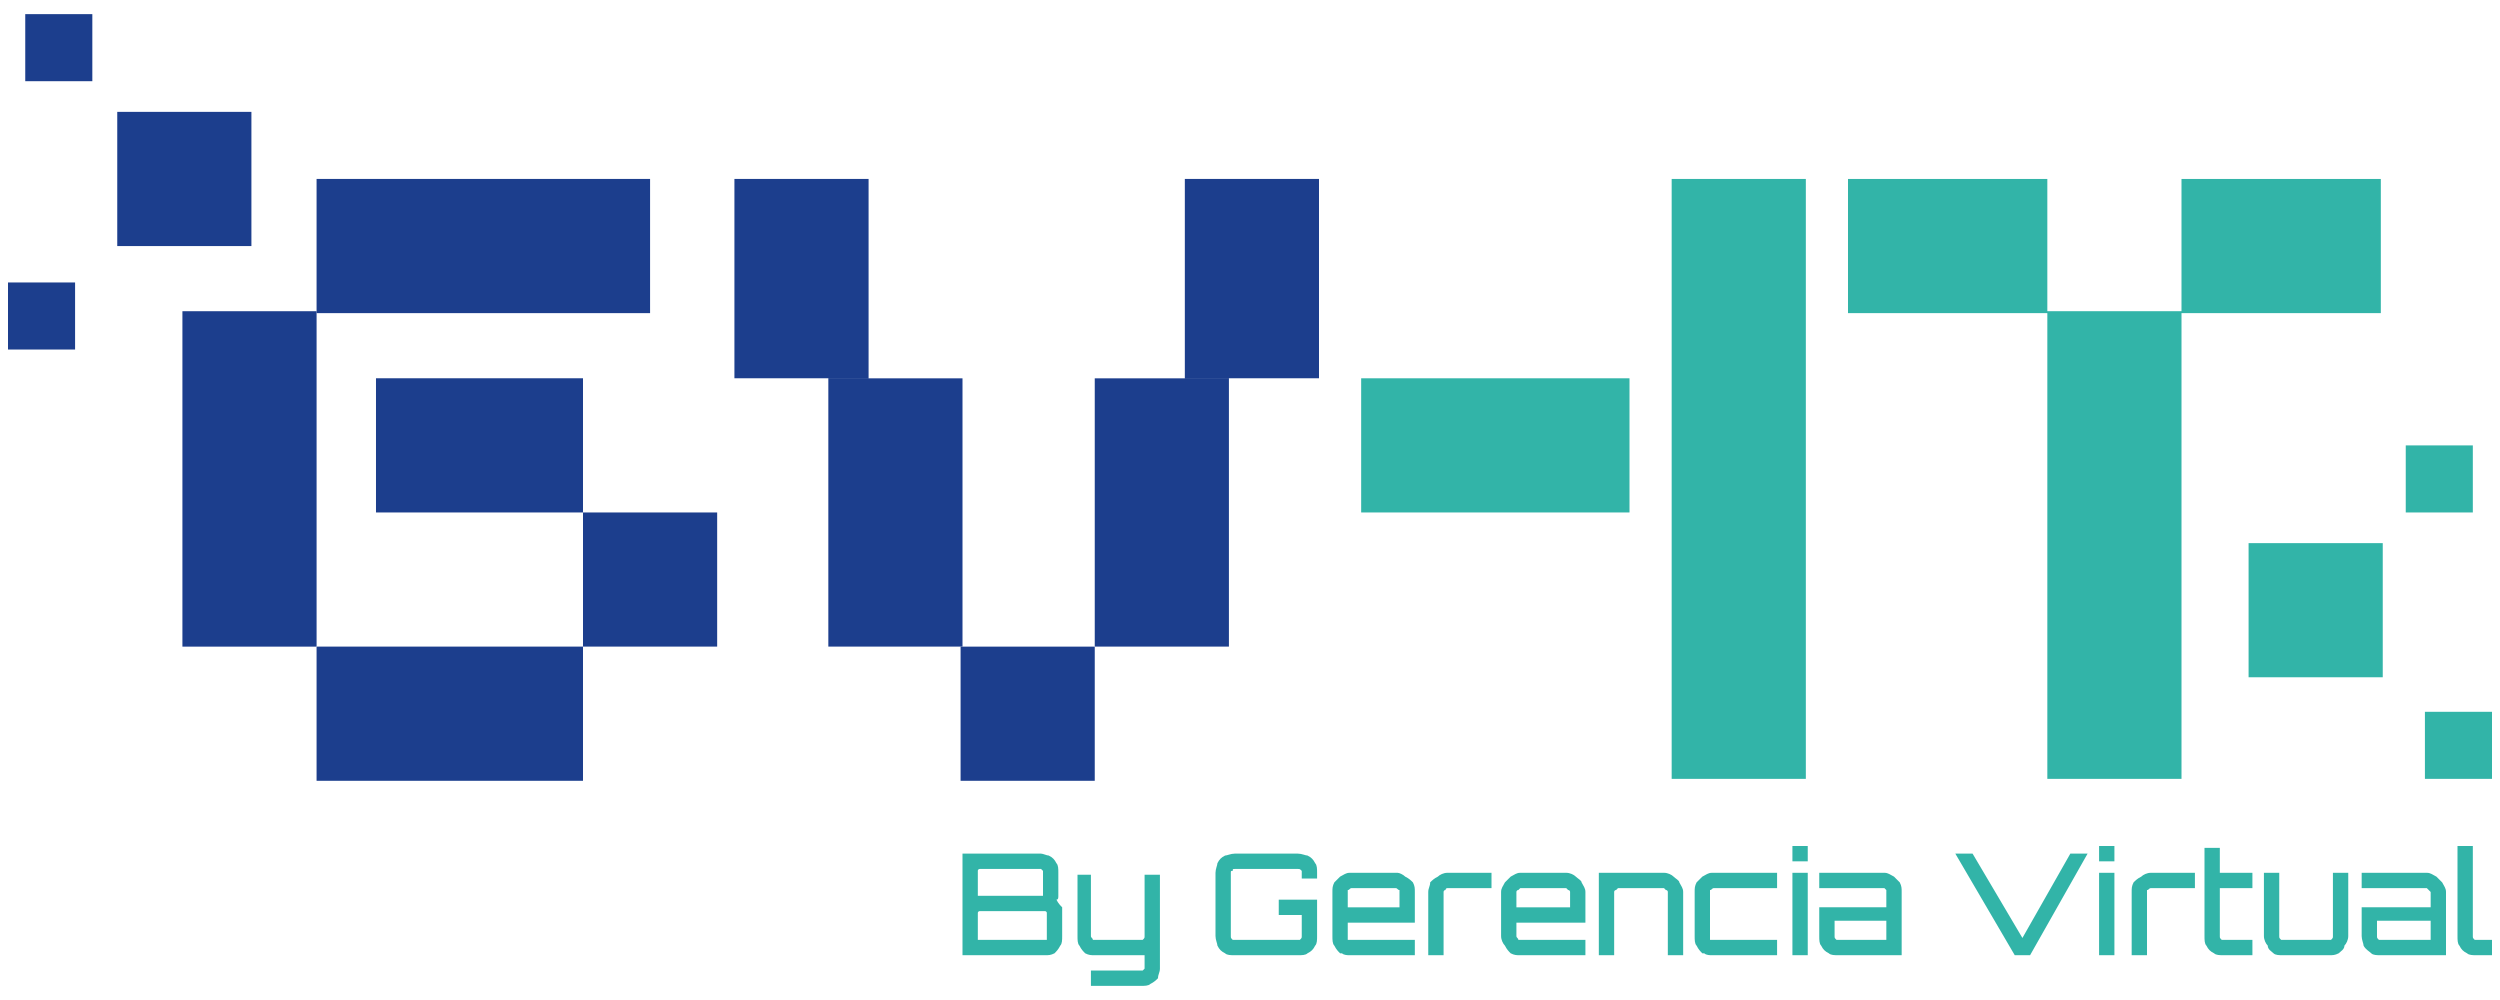
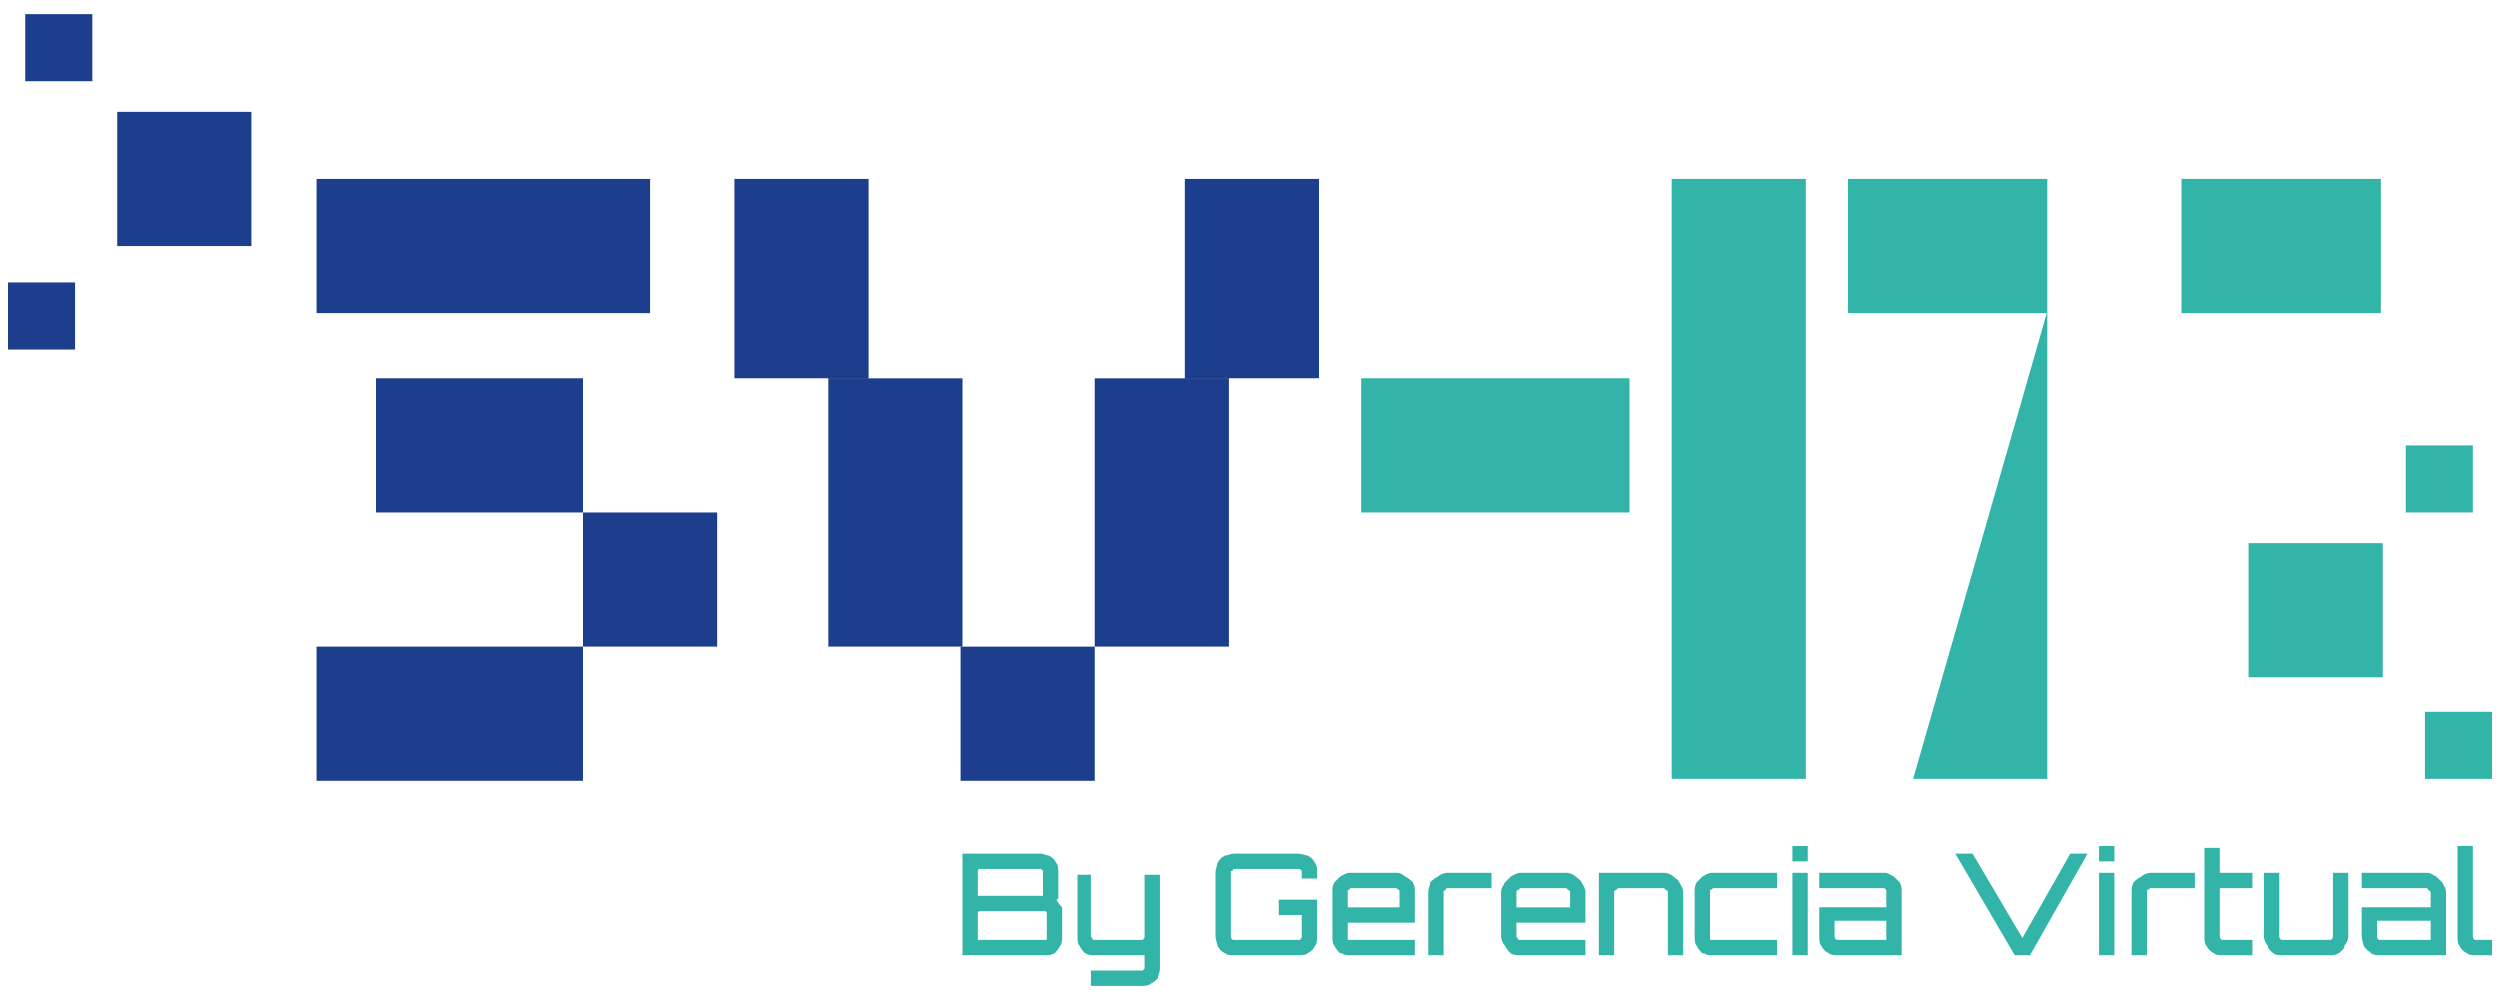
<svg xmlns="http://www.w3.org/2000/svg" xml:space="preserve" width="1500" height="600" style="shape-rendering:geometricPrecision;text-rendering:geometricPrecision;image-rendering:optimizeQuality;fill-rule:evenodd;clip-rule:evenodd">
  <defs>
    <style>.fil0,.fil1{fill:#1c3e8d;fill-rule:nonzero}.fil1{fill:#32b4a8}</style>
  </defs>
  <g id="Capa_x0020_1">
    <g id="_3003325669040">
-       <path d="M109.45 186.73h80.5v201.25h-80.5z" class="fil0" />
      <path d="M390.048 107.376v80.498H189.944v-80.498zM349.799 387.977v80.498H189.944v-80.498zM430.299 307.475v80.498h-80.498v-80.498zM349.799 226.977v80.498H225.593v-80.498zM440.65 107.38h80.5v119.6h-80.5zM710.9 107.38h80.5v119.6h-80.5zM497 226.98h80.5v161H497zM656.85 226.98h80.5v161h-80.5z" class="fil0" />
      <path d="M656.849 387.977v80.498h-80.498v-80.498z" class="fil0" />
-       <path d="M816.7 307.477v-80.498h160.999v80.498zM1003 107.37h80.5v359.95H1003zM1108.8 187.876v-80.498h119.597v80.498zM1308.9 187.876v-80.498h119.597v80.498zM1228.4 186.72h80.5v280.6h-80.5z" class="fil1" />
+       <path d="M816.7 307.477v-80.498h160.999v80.498zM1003 107.37h80.5v359.95H1003zM1108.8 187.876v-80.498h119.597v80.498zM1308.9 187.876v-80.498h119.597v80.498zM1228.4 186.72v280.6h-80.5z" class="fil1" />
      <path d="M150.848 67.126v80.497H70.35V67.126zM55.4 8.475v40.25H15.15V8.474zM45.049 169.475v40.249H4.8v-40.249z" class="fil0" />
      <path d="M1429.65 325.876v80.498h-80.498v-80.498zM1483.7 267.226v40.249h-40.249v-40.249zM1495.2 427.075v40.249h-40.249v-40.249zM577.5 512.18h47.15c1.15 0 3.45 1.15 4.6 1.15 2.3 1.15 3.45 2.3 4.6 4.6 1.15 1.15 1.15 3.45 1.15 5.75v13.8c0 1.15 0 2.3-1.15 2.3 1.15 2.3 2.3 3.45 3.45 4.6v17.25c0 2.3 0 4.6-1.15 5.75-1.15 2.3-2.3 3.45-3.45 4.6-2.3 1.15-3.45 1.15-5.75 1.15H577.5zm10.35 25.3h37.95v-14.95l-1.15-1.15h-36.8s-1.15 0-1.15 1.15v14.95zm0 26.45h40.25v-16.1c0-1.15-1.15-1.15-1.15-1.15h-39.1s-1.15 0-1.15 1.15v16.1zM654.55 591.53v-9.2h31.05l1.15-1.15v-8.05h-29.9c-2.3 0-3.45 0-5.75-1.15-1.15-1.15-2.3-2.3-3.45-4.6-1.15-1.15-1.15-3.45-1.15-5.75v-36.8h8.05v36.8c0 1.15 1.15 1.15 1.15 2.3h29.9c1.15-1.15 1.15-1.15 1.15-2.3v-36.8h9.2v56.35c0 2.3-1.15 3.45-1.15 5.75-1.15 1.15-2.3 2.3-4.6 3.45-1.15 1.15-3.45 1.15-5.75 1.15zM740.8 573.13c-2.3 0-4.6 0-5.75-1.15-2.3-1.15-3.45-2.3-4.6-4.6 0-1.15-1.15-3.45-1.15-5.75v-37.95c0-2.3 1.15-4.6 1.15-5.75 1.15-2.3 2.3-3.45 4.6-4.6 1.15 0 3.45-1.15 5.75-1.15h37.95c2.3 0 4.6 1.15 5.75 1.15 2.3 1.15 3.45 2.3 4.6 4.6 1.15 1.15 1.15 3.45 1.15 5.75v3.45h-9.2v-4.6c-1.15-1.15-1.15-1.15-2.3-1.15H740.8c-1.15 0-1.15 0-1.15 1.15-1.15 0-1.15 0-1.15 1.15v37.95c0 1.15 0 1.15 1.15 2.3h40.25c1.15-1.15 1.15-1.15 1.15-2.3v-12.65h-13.8v-9.2h23v21.85c0 2.3 0 4.6-1.15 5.75-1.15 2.3-2.3 3.45-4.6 4.6-1.15 1.15-3.45 1.15-5.75 1.15zM804.05 571.98c-1.15-1.15-2.3-2.3-3.45-4.6-1.15-1.15-1.15-3.45-1.15-5.75v-26.45c0-2.3 0-3.45 1.15-5.75l3.45-3.45c2.3-1.15 3.45-2.3 5.75-2.3h28.75c1.15 0 3.45 1.15 4.6 2.3 2.3 1.15 3.45 2.3 4.6 3.45 1.15 2.3 1.15 3.45 1.15 5.75v18.4h-40.25v10.35h40.25v9.2h-39.1c-1.15 0-3.45 0-4.6-1.15zm4.6-27.6h31.05v-10.35c-1.15 0-1.15-1.15-2.3-1.15h-26.45c-1.15 0-1.15 1.15-2.3 1.15v10.35M856.95 573.13v-37.95c0-2.3 1.15-3.45 1.15-5.75 1.15-1.15 2.3-2.3 4.6-3.45 1.15-1.15 3.45-2.3 5.75-2.3h26.45v9.2h-26.45c-1.15 0-1.15 1.15-1.15 1.15-1.15 0-1.15 1.15-1.15 1.15v37.95zM906.4 571.98c-1.15-1.15-2.3-2.3-3.45-4.6-1.15-1.15-2.3-3.45-2.3-5.75v-26.45c0-2.3 1.15-3.45 2.3-5.75l3.45-3.45c2.3-1.15 3.45-2.3 5.75-2.3h27.6c2.3 0 4.6 1.15 5.75 2.3s3.45 2.3 3.45 3.45c1.15 2.3 2.3 3.45 2.3 5.75v18.4h-41.4v8.05c0 1.15 1.15 1.15 1.15 2.3h40.25v9.2h-39.1c-2.3 0-3.45 0-5.75-1.15m3.45-27.6h32.2v-9.2s0-1.15-1.15-1.15l-1.15-1.15h-27.6l-1.15 1.15c-1.15 0-1.15 1.15-1.15 1.15zM959.3 573.13v-49.45h39.1c2.3 0 4.6 1.15 5.75 2.3s3.45 2.3 3.45 3.45c1.15 2.3 2.3 3.45 2.3 5.75v37.95h-9.2v-37.95s0-1.15-1.15-1.15l-1.15-1.15h-27.6l-1.15 1.15c-1.15 0-1.15 1.15-1.15 1.15v37.95zM1021.4 571.98c-1.15-1.15-2.3-2.3-3.45-4.6-1.15-1.15-1.15-3.45-1.15-5.75v-26.45c0-2.3 0-3.45 1.15-5.75l3.45-3.45c2.3-1.15 3.45-2.3 5.75-2.3h39.1v9.2h-37.95c-1.15 0-1.15 1.15-2.3 1.15v29.9h40.25v9.2h-39.1c-1.15 0-3.45 0-4.6-1.15zM1075.45 516.78v-9.2h9.2v9.2zm0 56.35v-49.45h9.2v49.45zM1103.05 573.13c-2.3 0-4.6 0-5.75-1.15-2.3-1.15-3.45-2.3-4.6-4.6-1.15-1.15-1.15-3.45-1.15-5.75v-17.25h40.25v-10.35l-1.15-1.15h-39.1v-9.2h39.1c2.3 0 3.45 1.15 5.75 2.3l3.45 3.45c1.15 2.3 1.15 3.45 1.15 5.75v37.95zm0-9.2h28.75v-11.5h-31.05v9.2c0 1.15 0 1.15 1.15 2.3zM1208.85 573.13l-35.65-60.95h10.35l29.9 50.6 28.75-50.6h10.35l-34.5 60.95zM1259.45 516.78v-9.2h9.2v9.2zm0 56.35v-49.45h9.2v49.45zM1279 573.13v-37.95c0-2.3 0-3.45 1.15-5.75 1.15-1.15 2.3-2.3 4.6-3.45 1.15-1.15 3.45-2.3 5.75-2.3h26.45v9.2h-26.45c-1.15 0-1.15 1.15-2.3 1.15v39.1zM1328.45 571.98c-2.3-1.15-3.45-2.3-4.6-4.6-1.15-1.15-1.15-3.45-1.15-5.75v-52.9h9.2v14.95h19.55v9.2h-19.55v28.75c0 1.15 0 1.15 1.15 2.3h18.4v9.2h-17.25c-2.3 0-4.6 0-5.75-1.15M1364.1 571.98c-1.15-1.15-3.45-2.3-3.45-4.6-1.15-1.15-2.3-3.45-2.3-5.75v-37.95h9.2v37.95c0 1.15 0 1.15 1.15 2.3h29.9c1.15-1.15 1.15-1.15 1.15-2.3v-37.95h9.2v37.95c0 2.3-1.15 4.6-2.3 5.75 0 2.3-2.3 3.45-3.45 4.6-2.3 1.15-3.45 1.15-5.75 1.15h-27.6c-2.3 0-4.6 0-5.75-1.15M1428.5 573.13c-2.3 0-4.6 0-5.75-1.15s-3.45-2.3-4.6-4.6c0-1.15-1.15-3.45-1.15-5.75v-17.25h41.4v-9.2l-1.15-1.15-1.15-1.15H1417v-9.2h39.1c2.3 0 3.45 1.15 5.75 2.3l3.45 3.45c1.15 2.3 2.3 3.45 2.3 5.75v37.95zm0-9.2h29.9v-11.5h-32.2v9.2c0 1.15 0 1.15 1.15 2.3zM1480.25 571.98c-2.3-1.15-3.45-2.3-4.6-4.6-1.15-1.15-1.15-3.45-1.15-5.75v-54.05h9.2v54.05c0 1.15 0 1.15 1.15 2.3h10.35v9.2h-9.2c-2.3 0-4.6 0-5.75-1.15" class="fil1" />
    </g>
  </g>
</svg>